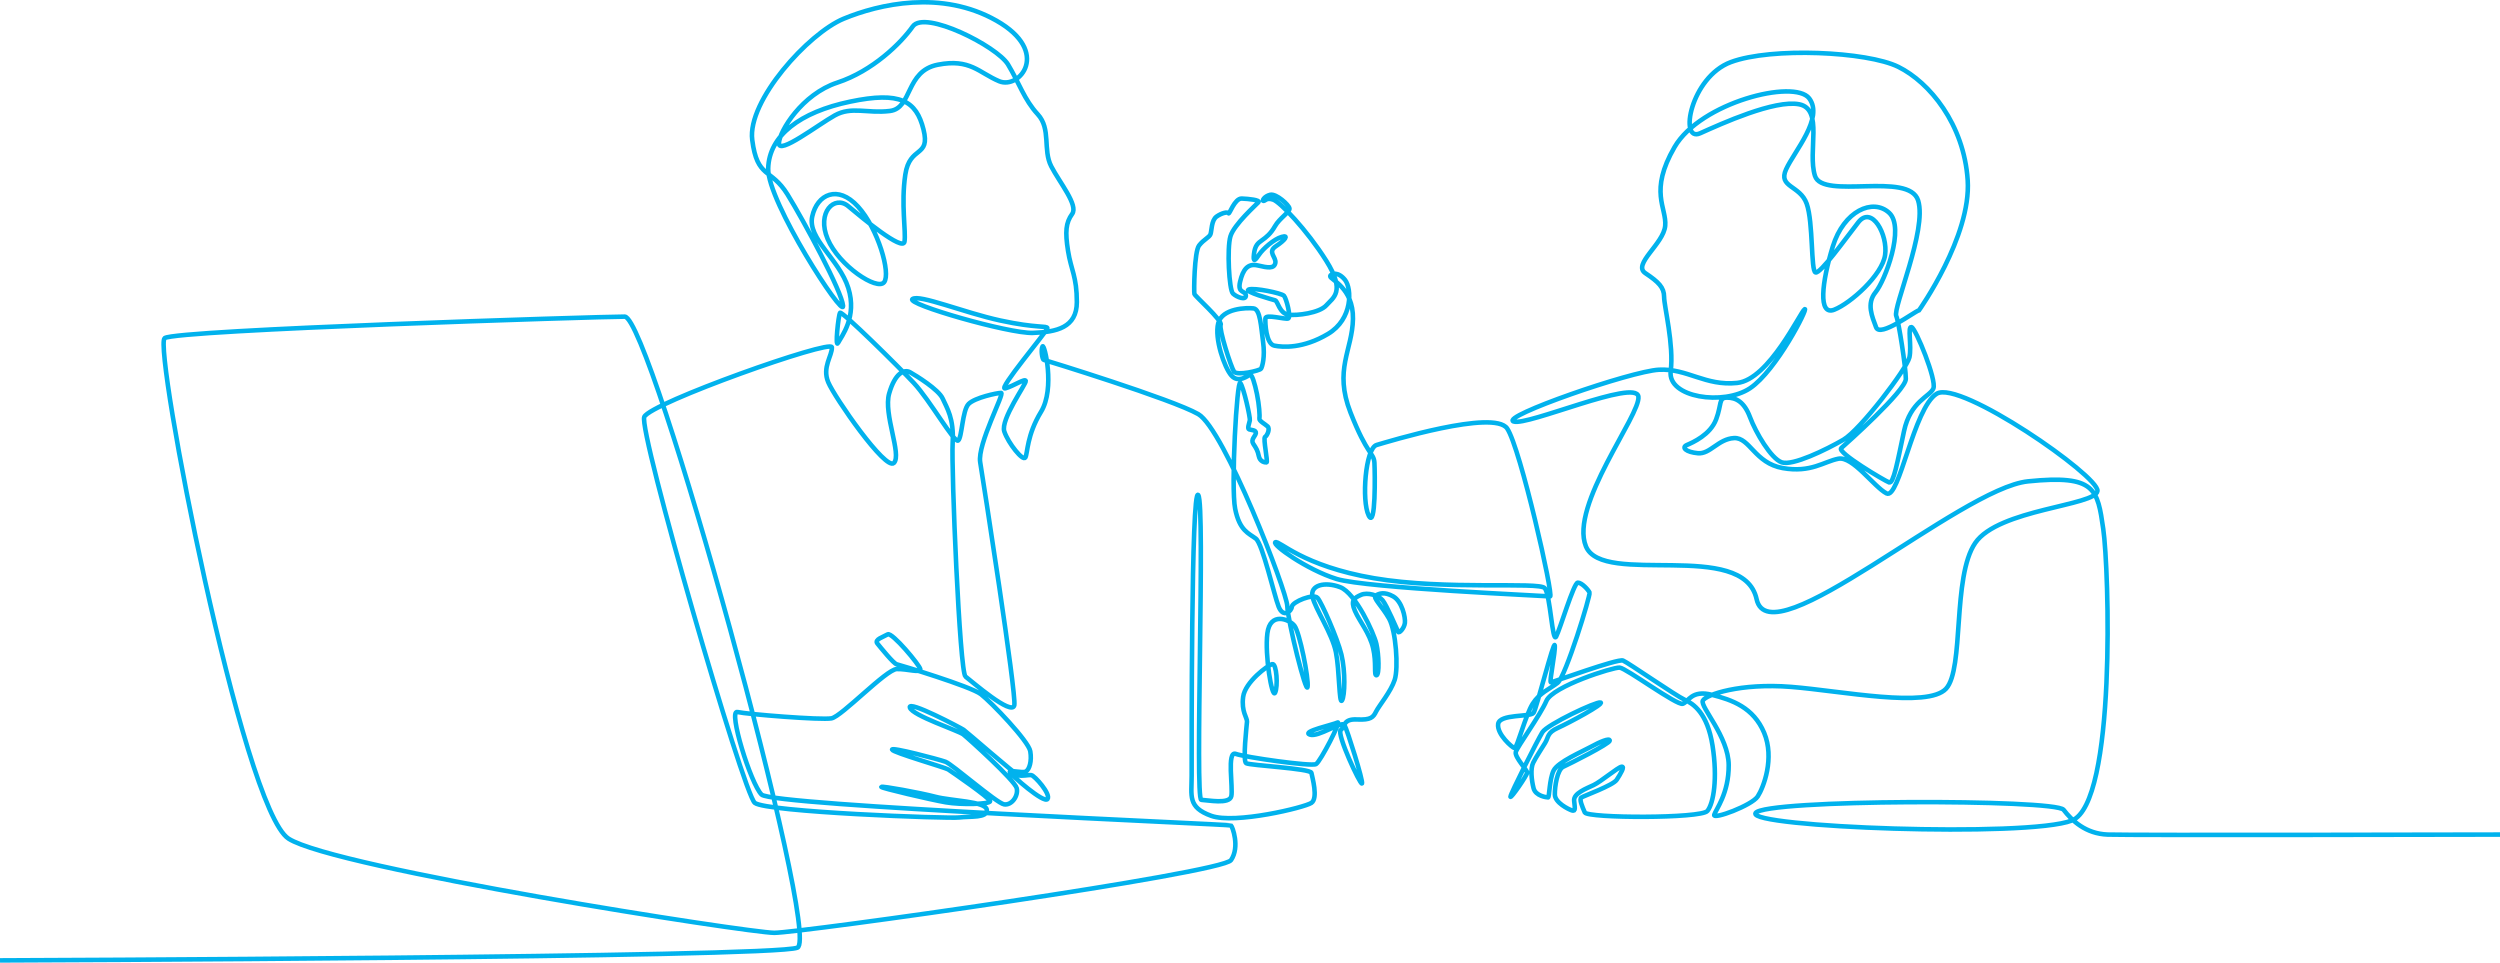
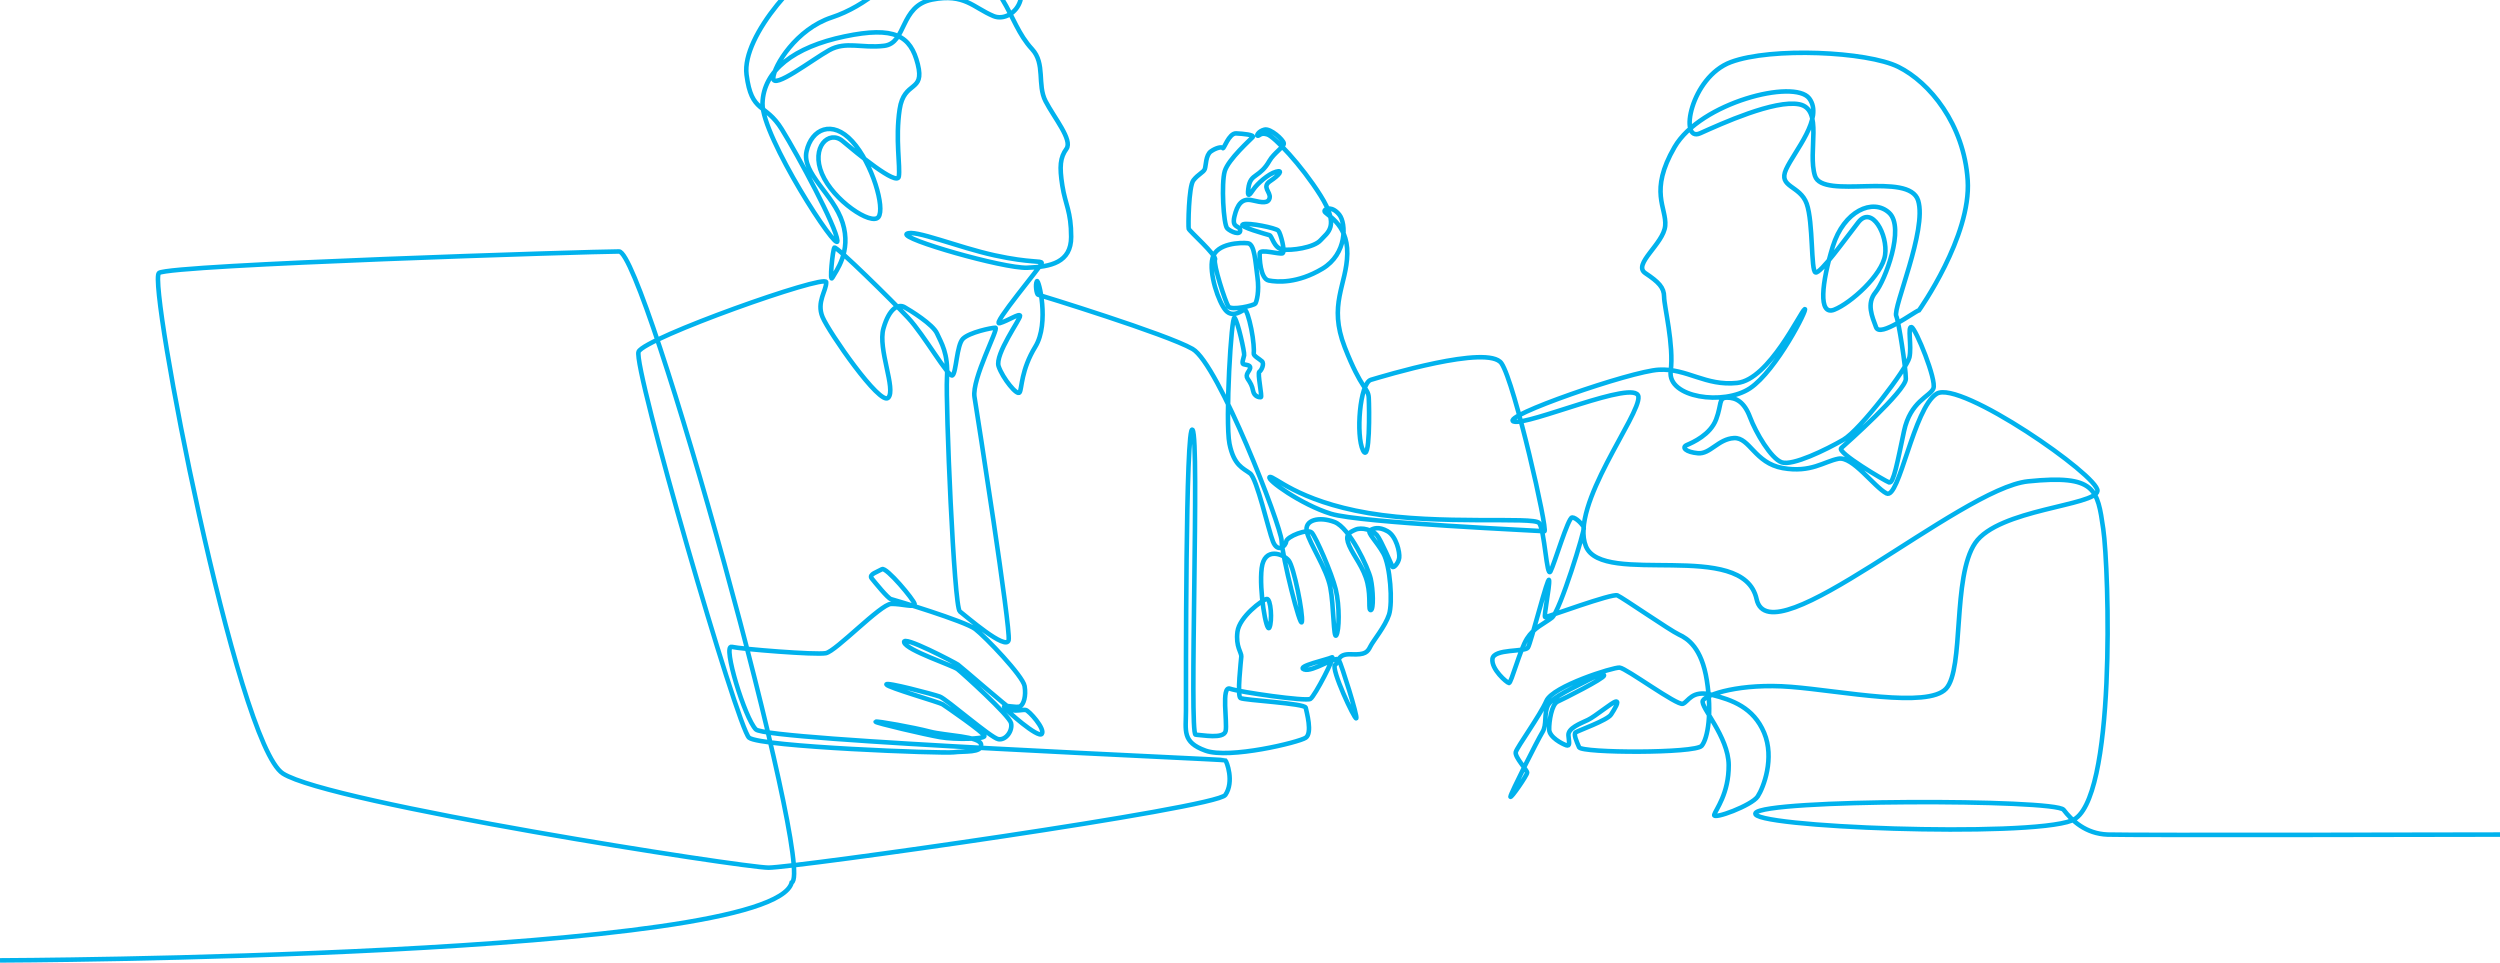
<svg xmlns="http://www.w3.org/2000/svg" id="Ebene_2" viewBox="0 0 5799.49 2233.23">
  <defs>
    <style>.cls-1{fill:none;stroke:#01b2ed;stroke-miterlimit:10;stroke-width:10.6px;}</style>
  </defs>
  <g id="Layer_1">
-     <path class="cls-1" d="M5799.48,1936.04s-858.97,1.92-910.21,0c-51.24-1.92-82.98-32.57-102.14-57.48-19.16-24.91-695.55-24.91-714.71,7.66-19.16,32.57,630.4,57.48,733.87,17.25,103.47-40.24,86.23-584.42,72.81-676.39-13.41-91.97-17.25-126.46-174.37-110.46-157.12,16-599.11,413.85-629.76,273.33-30.66-140.52-357.68-28.1-396-122.63-38.32-94.53,127.74-305.73,121.78-347.46-5.96-41.73-258.04,68.98-289.55,57.91-31.51-11.07,271.66-116.67,337.24-120.08,65.57-3.41,107.3,38.32,181.39,30.66s147.33-166.06,156.7-171.17c9.37-5.11-65.57,142.64-126.89,183.52-61.32,40.88-191.61,21.72-183.95-39.6,7.66-61.32-15.33-150.73-15.33-172.45s-12.77-34.49-43.43-54.93c-30.66-20.44,42.15-67.7,45.99-109.86,3.83-42.15-38.32-79.2,21.72-182.67,60.04-103.47,277.84-158.4,312.33-113.05,34.49,45.35-34.49,122.63-53.65,164.79-19.16,42.15,32.57,36.41,47.9,79.84,15.33,43.43,9.37,155.84,20.44,159.25,11.07,3.41,67.7-75.79,99.21-116.24,31.51-40.45,68.98,28.95,62.17,75.79-6.81,46.84-80.05,111.99-117.95,126.89-37.9,14.9-28.95-63.44-3.41-146.48,25.55-83.03,93.25-112.84,130.72-78.35,37.47,34.49-9.79,157.97-31.51,184.37-21.72,26.4-7.66,57.06,1.28,81.33s87.72-35.77,99.64-39.6c0,0,121.35-171.17,112.84-301.47-8.52-130.3-88.57-227.38-160.95-263.15-72.39-35.77-294.66-45.99-388.33-11.07-93.68,34.92-120.93,187.35-71.54,165.21,49.39-22.14,172.88-78.35,229.93-67.28,57.06,11.07,18.74,109.86,36.62,166.06s218.01-11.07,239.3,57.06c21.29,68.13-59.41,249.86-50.67,268.26,5.37,11.31,22.14,118.37,22.14,145.63s-138.81,150.73-149.88,160.53c-11.07,9.79,100.92,75.79,111.14,79.63,10.22,3.83,19.59-48.97,34.49-118.8,14.9-69.83,60.04-80.05,68.13-99.21,8.09-19.16-40.88-139.24-50.67-142.22s.85,44.71-4.9,70.26c-5.75,25.55-113.69,167.98-153.29,190.97-39.6,22.99-118.16,61.32-143.07,52.37-24.91-8.94-60.04-68.98-73.45-104.75-13.41-35.77-32.57-45.35-53.01-45.35s-12.14,14.69-25.55,50.46c-13.41,35.77-54.29,53.65-67.7,59.4-13.41,5.75-2.55,16.61,25.55,19.16,28.1,2.55,47.26-33.21,83.67-35.13,36.41-1.92,47.9,58.12,113.05,69.62s95.81-15.33,129.02-21.72c33.21-6.39,82.39,65.15,111.77,80.48,29.38,15.33,62.59-198,116.24-231.21,53.65-33.21,376.84,190.97,373,225.46-3.83,34.49-229.93,42.15-283.59,120.72-53.65,78.56-25.12,292.1-67.7,338.09-42.58,45.99-241.86,5.11-359.38-4.26-117.52-9.37-198,17.88-204.81,31.94-6.81,14.05,59.61,83.03,60.04,149.46,.43,66.43-30.23,103.47-33.64,115.39-3.41,11.92,87.29-21.72,100.92-42.58,13.63-20.86,39.6-88.99,14.9-147.75-24.7-58.76-74.09-76.22-121.35-88.14-47.26-11.92-54.14,16.07-67.28,20.86-13.14,4.8-131.57-82.61-146.48-83.88-14.9-1.28-155.26,43.28-169.9,77.07-14.64,33.79-68.13,107.3-71.11,118.8-2.98,11.5,26.4,41.73,26.4,47.69s-38.75,62.17-38.75,55.78,63.02-131.57,74.09-149.46c11.07-17.88,125.61-71.96,134.98-68.98,9.37,2.98-73.24,47.26-98.79,58.76-25.55,11.5-21.29,20.86-29.81,34.92-8.52,14.05-20.86,32.36-27.68,45.99-6.81,13.63-3.83,40.88,.85,59.19,4.68,18.31,30.66,21.29,33.64,21.29s2.98-42.15,12.77-62.17,66.85-44.28,86.86-55.35c20.01-11.07,43.86-21.29,43.43-14.05-.43,7.24-93.68,54.08-107.73,60.46-14.05,6.39-20.01,46.41-19.59,64.72,.43,18.31,30.66,33.64,39.6,36.62,8.94,2.98,6.81-5.54,5.11-22.57-1.7-17.03,28.1-28.1,45.14-36.19,17.03-8.09,55.78-40.88,64.72-42.58s-2.55,17.03-11.07,30.23c-8.52,13.2-77.07,37.47-82.18,41.3-5.11,3.83,2.13,20.86,8.09,34.49,5.96,13.63,269.96,14.48,284.44-3.41,14.48-17.88,23.85-75.79,11.92-151.59-11.92-75.79-44.28-97.08-64.72-106.45s-130.72-85.8-142.86-90.91c-12.14-5.11-162.87,50.46-167.34,50.46s10.86-70.9,8.94-85.59c-1.92-14.69-42.15,146.26-49.18,156.48-7.03,10.22-78.77,1.92-82.18,25.76-3.41,23.85,33.21,55.35,38.32,56.21,5.11,.85,25.55-77.5,41.73-103.04,16.18-25.55,39.17-34.06,57.91-48.54,18.74-14.48,76.64-203.53,74.09-209.5-2.55-5.96-17.88-22.99-27.25-22.99s-41.3,108.58-50.24,125.19c-8.94,16.61-13.37-97.06-26.4-112.41-13.03-15.36-229.21,5.37-396-22.99-166.79-28.37-220.57-88.57-229.08-83.46-8.52,5.11,73.24,63.87,142.22,85.16,68.98,21.29,486.27,39.17,495.21,40.45,8.94,1.28-68.98-344.9-99.64-389.61-30.66-44.71-276.56,30.66-302.75,38.32-26.19,7.66-35.13,129.66-18.52,163.51,16.61,33.85,14.69-98.36,13.41-121.99-1.28-23.63-16.61-17.25-55.57-116.88-38.96-99.64,4.47-144.35,5.75-217.16,1.28-72.81-53.65-91.55-52.8-98.79,.85-7.24,18.74-11.5,34.49,8.52,15.75,20.01,18.31,90.7-39.6,125.19-57.91,34.49-104.75,31.08-124.33,27.25-19.59-3.83-21.72-53.23-20.86-63.44s45.56,2.98,52.8,.43c7.24-2.55-4.26-46.84-9.79-52.8-5.54-5.96-68.98-19.16-81.75-14.48-12.77,4.68,55.35,23.42,61.32,25.12,5.96,1.7,10.22,30.23,30.23,33.21,20.01,2.98,72.81-3.83,88.57-21.72,15.75-17.88,45.14-31.08-.21-103.26-45.35-72.17-107.52-136.68-123.06-141.79-15.54-5.11-17.67,2.34-22.35,2.98-4.68,.64,1.28-10.86,15.33-14.26,14.05-3.41,43.65,23.63,44.71,31.72,1.06,8.09-23.21,22.78-33.43,40.88-10.22,18.1-20.65,25.97-30.23,32.79-9.58,6.81-16.39,11.92-18.74,32.36-2.34,20.44,2.55,14.9,11.92,1.06,9.37-13.84,34.49-35.98,52.37-41.09,17.88-5.11,7.66,7.66-13.2,21.5-20.86,13.84,1.28,25.34-1.49,38.96-2.77,13.63-17.25,11.28-40.66,5.75-23.42-5.54-34.49,9.58-41.09,37.68-6.6,28.1,12.56,19.8,13.41,31.94s-21.08,4.15-30.02-4.47c-8.94-8.62-14.05-105.39-5.75-132.85,8.3-27.46,60.36-73.77,64.83-78.88,4.47-5.11-22.04-7.98-38.64-8.62-16.61-.64-28.74,38-30.66,34.17-1.92-3.83-15.65-.96-27.78,7.66-12.14,8.62-11.18,33.21-14.05,40.88s-15.33,11.82-26.51,26.19c-11.18,14.37-12.14,107.3-10.86,112.41,1.28,5.11,65.47,61.64,61,71.54-4.47,9.9,23.95,98.36,30.98,108.58,7.03,10.22,59.72-2.24,62.59-6.71,2.87-4.47,9.58-26.83,4.79-61.95-4.79-35.13-6.39-76.01-22.04-77.92-15.65-1.92-73.13-.64-82.07,34.49s14.05,102.51,30.66,121.35c16.61,18.84,39.28-.96,43.43-1.92,4.15-.96,10.75,19.8,15.86,44.92,5.11,25.12,6.81,50.24,5.54,56.21-1.28,5.96,13.2,13.2,19.16,18.74,5.96,5.54-.85,21.29-5.96,24.27-5.11,2.98,7.24,58.76,3.41,59.19-3.83,.43-15.33-1.7-17.88-14.48-2.55-12.77-5.96-18.31-12.77-28.53-6.81-10.22,5.11-17.88,5.96-25.12,.85-7.24-11.07-6.81-15.75-8.52-4.68-1.7,.43-14.48,1.7-20.86,1.28-6.39-14.48-77.5-22.14-86.86s-22.14,241.01-11.92,292.1c10.22,51.1,31.94,56.84,47.9,68.98,15.97,12.14,42.37,131.15,53.01,157.97,10.65,26.83,29.38,11.5,30.66,0,1.28-11.5,50.24-31.08,59.61-20.44,9.37,10.65,45.99,93.25,55.35,131.57,9.37,38.32,8.09,96.23,1.28,106.45-6.81,10.22-5.54-68.98-14.05-111.99-8.52-43.01-47.9-100.38-54.29-128.17-6.39-27.78,28.74-36.09,64.19-22.67,35.45,13.41,78.24,106.34,83.99,131.57s7.03,71.54,.32,72.81c-6.71,1.28,.32-28.1-7.98-63.23-8.3-35.13-31.3-61.32-42.15-86.23-10.86-24.91-.96-30.34,14.05-37.04,15.01-6.71,40.56,.96,50.14,12.45,9.58,11.5,34.17,69.3,36.09,73.45,1.92,4.15,14.05-7.98,15.65-20.76,1.6-12.77-6.71-50.14-27.15-61.64-20.44-11.5-32.89-6.71-40.56-1.92s15.01,24.91,30.98,53.33c15.97,28.42,22.04,114.65,13.09,142.11-8.94,27.46-36.41,60.04-43.11,73.45-6.71,13.41-11.82,20.12-44.39,18.52-32.57-1.6-27.43,16.27-37.68,24.59-10.26,8.32,45.35,127.74,49.18,123.91,3.83-3.83-34.49-125.51-40.56-135.73-6.07-10.22-60.68,29.38-80.48,22.35-19.8-7.03,54.93-22.99,64.51-28.1,9.58-5.11-39.6,90.06-49.82,96.44-10.22,6.39-165.45-16.02-186.5-23.63-21.06-7.61-5.75,79.2-10.22,98.36-4.47,19.16-54.29,8.94-69.62,8.3s9.58-684.06-7.03-707.05c-16.61-22.99-15.33,604.86-15.33,651.48s-9.58,72.81,45.35,92.61c54.93,19.8,216.52-19.16,232.49-30.02,15.97-10.86,1.92-59.4,0-69.62-1.92-10.22-143.07-17.25-151.37-22.35-8.3-5.11,1.28-87.5,1.92-96.44s-13.41-22.99-8.94-57.48c4.47-34.49,57.65-73.83,67.7-76.01,10.06-2.18,13.41,52.37,6.39,66.43-7.03,14.05-24.27-87.5-17.88-137.96,6.39-50.46,50.47-32.58,62.59-17.88,12.13,14.69,33.85,123.91,30.66,142.43-3.19,18.52-45.99-153.29-47.05-187.78-1.06-34.49-146.48-410.69-206.52-445.18-60.04-34.49-354.48-124.87-358.31-125.83-3.83-.96-7.03-24.27-2.87-31.3,4.15-7.03,29.7,97.4-3.51,151.69-33.21,54.29-30.98,96.44-36.41,106.03s-39.6-32.89-48.86-60.36c-9.26-27.46,51.1-110.5,49.82-117.2-1.28-6.71-27.78,11.5-47.58,17.25-19.8,5.75,97.4-133.17,97.72-139.56,.32-6.39-24.27,.64-109.22-17.88-84.95-18.52-187.78-61.32-203.75-49.82-15.97,11.5,224.19,80.48,279.11,78.56,54.93-1.92,102.19-12.14,102.19-71.54s-13.41-74.09-20.44-118.8c-7.03-44.71-5.11-65.15,9.58-85.59,14.69-20.44-28.74-72.17-48.54-110.5-19.8-38.32,0-86.86-31.3-120.72-31.3-33.85-43.43-73.45-68.98-115.61-25.55-42.15-193.53-127.1-220.99-88.14-27.46,38.96-93.25,103.47-175.01,130.3-81.75,26.83-134.13,112.41-135.41,140.52-1.28,28.1,90.7-42.79,129.66-64.51,38.96-21.72,75.37-3.83,127.74-10.22,52.37-6.39,35.77-92.61,111.13-107.3,75.37-14.69,95.17,18.52,142.43,38.32,47.26,19.8,120.72-68.34-6.39-140.52-127.1-72.17-272.73-38.32-354.48-4.47-81.75,33.85-223.55,190.33-212.05,281.03,11.5,90.7,43.43,64.51,81.75,126.46,38.32,61.95,126.46,226.1,129.02,258.68,2.55,32.57-175.64-242.07-173.73-318.71,1.92-76.64,74.09-130.93,190.33-155.21,116.24-24.27,153.29-1.92,169.9,64.51,16.61,66.43-31.94,36.41-42.15,104.75-10.22,68.34,1.92,132.85-1.92,155.84-3.83,22.99-98.36-55.57-130.3-82.39-31.94-26.83-74.09,14.05-47.9,76.01,26.19,61.95,114.97,120.72,130.93,100.28,15.97-20.44-14.05-124.55-60.68-175.64-46.63-51.1-94.53-28.74-106.03,22.99-11.5,51.74,62.59,99,83.67,166.06,21.08,67.06-15.97,112.41-23.63,127.1-7.66,14.69,.64-64.51,4.47-69.62,3.83-5.11,134.13,123.27,171.17,162.87s93.89,139.88,102.83,133.49c8.94-6.39,9.58-70.26,24.27-84.95,14.69-14.69,66.43-25.55,75.37-25.55s-55.35,119.01-48.54,160.74c6.81,41.73,84.31,537.37,79.2,563.77-5.11,26.4-99.64-56.21-113.26-66.43-13.63-10.22-33.21-483.71-29.81-541.62,3.41-57.91-13.63-81.75-22.99-103.04-9.37-21.29-62.17-53.65-75.79-61.32-13.63-7.66-34.92,1.7-48.54,49.39-13.63,47.69,29.81,141.37,11.07,160.95-18.74,19.59-137.96-152.44-152.44-187.35-14.48-34.92,9.37-61.32,8.52-80.9-.85-19.59-421.12,129.44-435.17,161.38-14.05,31.94,229.93,874.18,256.33,895.47s449.44,37.05,474.35,33.85c24.91-3.19,66.43,1.92,63.87-17.88-2.55-19.8-82.39-20.44-118.8-30.02-36.41-9.58-124.55-25.55-125.83-22.99-1.28,2.55,115.18,29.81,149.67,35.77,34.49,5.96,102.62,4.68,102.62-2.55s-89.84-68.98-97.08-73.66c-7.24-4.68-127.74-39.17-130.3-45.99-2.55-6.81,108.58,22.57,123.91,28.1,15.33,5.54,118.37,95.81,135.83,98.79,17.46,2.98,33.64-19.59,29.38-37.47-4.26-17.88-112.41-115.82-123.91-124.76-11.5-8.94-117.52-43.43-123.91-62.17s117.95,46.84,124.76,51.52c6.81,4.68,117.95,101.77,126.46,105.17s22.99-1.28,30.66,0c7.66,1.28,45.56,43.86,37.47,55.35-8.09,11.5-83.88-55.35-87.29-62.17-3.41-6.81,28.95,2.98,37.04-1.7,8.09-4.68,14.05-23.42,10.22-46.84-3.83-23.42-90.7-114.12-114.54-132.43-23.85-18.31-188.21-67.7-195.44-69.41-7.24-1.7-37.04-38.75-44.71-48.12-7.66-9.37,14.05-15.33,23.85-21.29,9.79-5.96,74.52,71.54,75.79,80.9s-30.45-1.06-54.72-.43c-24.27,.64-127.74,109.86-151.37,114.33-23.63,4.47-196.72-9.58-218.44-14.69-21.72-5.11,30.66,166.06,56.21,191.61s1085.8,68.98,1089,71.54c3.19,2.55,21.08,49.82,0,80.48-21.08,30.66-1000.68,168.75-1059.61,168.62-58.94-.13-1019.38-149.46-1126.68-218.44-107.3-68.98-314.24-1142.01-287.42-1161.17s1007.88-49.82,1067.28-49.82,457.95,1440.92,400.47,1463.92C1792.23,2221.55,.02,2227.93,.02,2227.93" />
+     <path class="cls-1" d="M5799.48,1936.04s-858.97,1.92-910.21,0c-51.24-1.92-82.98-32.57-102.14-57.48-19.16-24.91-695.55-24.91-714.71,7.66-19.16,32.57,630.4,57.48,733.87,17.25,103.47-40.24,86.23-584.42,72.81-676.39-13.41-91.97-17.25-126.46-174.37-110.46-157.12,16-599.11,413.85-629.76,273.33-30.66-140.52-357.68-28.1-396-122.63-38.32-94.53,127.74-305.73,121.78-347.46-5.96-41.73-258.04,68.98-289.55,57.91-31.51-11.07,271.66-116.67,337.24-120.08,65.57-3.41,107.3,38.32,181.39,30.66s147.33-166.06,156.7-171.17c9.37-5.11-65.57,142.64-126.89,183.52-61.32,40.88-191.61,21.72-183.95-39.6,7.66-61.32-15.33-150.73-15.33-172.45s-12.77-34.49-43.43-54.93c-30.66-20.44,42.15-67.7,45.99-109.86,3.83-42.15-38.32-79.2,21.72-182.67,60.04-103.47,277.84-158.4,312.33-113.05,34.49,45.35-34.49,122.63-53.65,164.79-19.16,42.15,32.57,36.41,47.9,79.84,15.33,43.43,9.37,155.84,20.44,159.25,11.07,3.41,67.7-75.79,99.21-116.24,31.51-40.45,68.98,28.95,62.17,75.79-6.81,46.84-80.05,111.99-117.95,126.89-37.9,14.9-28.95-63.44-3.41-146.48,25.55-83.03,93.25-112.84,130.72-78.35,37.47,34.49-9.79,157.97-31.51,184.37-21.72,26.4-7.66,57.06,1.28,81.33s87.72-35.77,99.64-39.6c0,0,121.35-171.17,112.84-301.47-8.52-130.3-88.57-227.38-160.95-263.15-72.39-35.77-294.66-45.99-388.33-11.07-93.68,34.92-120.93,187.35-71.54,165.21,49.39-22.14,172.88-78.35,229.93-67.28,57.06,11.07,18.74,109.86,36.62,166.06s218.01-11.07,239.3,57.06c21.29,68.13-59.41,249.86-50.67,268.26,5.37,11.31,22.14,118.37,22.14,145.63s-138.81,150.73-149.88,160.53c-11.07,9.79,100.92,75.79,111.14,79.63,10.22,3.83,19.59-48.97,34.49-118.8,14.9-69.83,60.04-80.05,68.13-99.21,8.09-19.16-40.88-139.24-50.67-142.22s.85,44.71-4.9,70.26c-5.75,25.55-113.69,167.98-153.29,190.97-39.6,22.99-118.16,61.32-143.07,52.37-24.91-8.94-60.04-68.98-73.45-104.75-13.41-35.77-32.57-45.35-53.01-45.35s-12.14,14.69-25.55,50.46c-13.41,35.77-54.29,53.65-67.7,59.4-13.41,5.75-2.55,16.61,25.55,19.16,28.1,2.55,47.26-33.21,83.67-35.13,36.41-1.92,47.9,58.12,113.05,69.62s95.81-15.33,129.02-21.72c33.21-6.39,82.39,65.15,111.77,80.48,29.38,15.33,62.59-198,116.24-231.21,53.65-33.21,376.84,190.97,373,225.46-3.83,34.49-229.93,42.15-283.59,120.72-53.65,78.56-25.12,292.1-67.7,338.09-42.58,45.99-241.86,5.11-359.38-4.26-117.52-9.37-198,17.88-204.81,31.94-6.81,14.05,59.61,83.03,60.04,149.46,.43,66.43-30.23,103.47-33.64,115.39-3.41,11.92,87.29-21.72,100.92-42.58,13.63-20.86,39.6-88.99,14.9-147.75-24.7-58.76-74.09-76.22-121.35-88.14-47.26-11.92-54.14,16.07-67.28,20.86-13.14,4.8-131.57-82.61-146.48-83.88-14.9-1.28-155.26,43.28-169.9,77.07-14.64,33.79-68.13,107.3-71.11,118.8-2.98,11.5,26.4,41.73,26.4,47.69s-38.75,62.17-38.75,55.78,63.02-131.57,74.09-149.46s2.98-42.15,12.77-62.17,66.85-44.28,86.86-55.35c20.01-11.07,43.86-21.29,43.43-14.05-.43,7.24-93.68,54.08-107.73,60.46-14.05,6.39-20.01,46.41-19.59,64.72,.43,18.31,30.66,33.64,39.6,36.62,8.94,2.98,6.81-5.54,5.11-22.57-1.7-17.03,28.1-28.1,45.14-36.19,17.03-8.09,55.78-40.88,64.72-42.58s-2.55,17.03-11.07,30.23c-8.52,13.2-77.07,37.47-82.18,41.3-5.11,3.83,2.13,20.86,8.09,34.49,5.96,13.63,269.96,14.48,284.44-3.41,14.48-17.88,23.85-75.79,11.92-151.59-11.92-75.79-44.28-97.08-64.72-106.45s-130.72-85.8-142.86-90.91c-12.14-5.11-162.87,50.46-167.34,50.46s10.86-70.9,8.94-85.59c-1.92-14.69-42.15,146.26-49.18,156.48-7.03,10.22-78.77,1.92-82.18,25.76-3.41,23.85,33.21,55.35,38.32,56.21,5.11,.85,25.55-77.5,41.73-103.04,16.18-25.55,39.17-34.06,57.91-48.54,18.74-14.48,76.64-203.53,74.09-209.5-2.55-5.96-17.88-22.99-27.25-22.99s-41.3,108.58-50.24,125.19c-8.94,16.61-13.37-97.06-26.4-112.41-13.03-15.36-229.21,5.37-396-22.99-166.79-28.37-220.57-88.57-229.08-83.46-8.52,5.11,73.24,63.87,142.22,85.16,68.98,21.29,486.27,39.17,495.21,40.45,8.94,1.28-68.98-344.9-99.64-389.61-30.66-44.71-276.56,30.66-302.75,38.32-26.19,7.66-35.13,129.66-18.52,163.51,16.61,33.85,14.69-98.36,13.41-121.99-1.28-23.63-16.61-17.25-55.57-116.88-38.96-99.64,4.47-144.35,5.75-217.16,1.28-72.81-53.65-91.55-52.8-98.79,.85-7.24,18.74-11.5,34.49,8.52,15.75,20.01,18.31,90.7-39.6,125.19-57.91,34.49-104.75,31.08-124.33,27.25-19.59-3.83-21.72-53.23-20.86-63.44s45.56,2.98,52.8,.43c7.24-2.55-4.26-46.84-9.79-52.8-5.54-5.96-68.98-19.16-81.75-14.48-12.77,4.68,55.35,23.42,61.32,25.12,5.96,1.7,10.22,30.23,30.23,33.21,20.01,2.98,72.81-3.83,88.57-21.72,15.75-17.88,45.14-31.08-.21-103.26-45.35-72.17-107.52-136.68-123.06-141.79-15.54-5.11-17.67,2.34-22.35,2.98-4.68,.64,1.28-10.86,15.33-14.26,14.05-3.41,43.65,23.63,44.71,31.72,1.06,8.09-23.21,22.78-33.43,40.88-10.22,18.1-20.65,25.97-30.23,32.79-9.58,6.81-16.39,11.92-18.74,32.36-2.34,20.44,2.55,14.9,11.92,1.06,9.37-13.84,34.49-35.98,52.37-41.09,17.88-5.11,7.66,7.66-13.2,21.5-20.86,13.84,1.28,25.34-1.49,38.96-2.77,13.63-17.25,11.28-40.66,5.75-23.42-5.54-34.49,9.58-41.09,37.68-6.6,28.1,12.56,19.8,13.41,31.94s-21.08,4.15-30.02-4.47c-8.94-8.62-14.05-105.39-5.75-132.85,8.3-27.46,60.36-73.77,64.83-78.88,4.47-5.11-22.04-7.98-38.64-8.62-16.61-.64-28.74,38-30.66,34.17-1.92-3.83-15.65-.96-27.78,7.66-12.14,8.62-11.18,33.21-14.05,40.88s-15.33,11.82-26.51,26.19c-11.18,14.37-12.14,107.3-10.86,112.41,1.28,5.11,65.47,61.64,61,71.54-4.47,9.9,23.95,98.36,30.98,108.58,7.03,10.22,59.72-2.24,62.59-6.71,2.87-4.47,9.58-26.83,4.79-61.95-4.79-35.13-6.39-76.01-22.04-77.92-15.65-1.92-73.13-.64-82.07,34.49s14.05,102.51,30.66,121.35c16.61,18.84,39.28-.96,43.43-1.92,4.15-.96,10.75,19.8,15.86,44.92,5.11,25.12,6.81,50.24,5.54,56.21-1.28,5.96,13.2,13.2,19.16,18.74,5.96,5.54-.85,21.29-5.96,24.27-5.11,2.98,7.24,58.76,3.41,59.19-3.83,.43-15.33-1.7-17.88-14.48-2.55-12.77-5.96-18.31-12.77-28.53-6.81-10.22,5.11-17.88,5.96-25.12,.85-7.24-11.07-6.81-15.75-8.52-4.68-1.7,.43-14.48,1.7-20.86,1.28-6.39-14.48-77.5-22.14-86.86s-22.14,241.01-11.92,292.1c10.22,51.1,31.94,56.84,47.9,68.98,15.97,12.14,42.37,131.15,53.01,157.97,10.65,26.83,29.38,11.5,30.66,0,1.28-11.5,50.24-31.08,59.61-20.44,9.37,10.65,45.99,93.25,55.35,131.57,9.37,38.32,8.09,96.23,1.28,106.45-6.81,10.22-5.54-68.98-14.05-111.99-8.52-43.01-47.9-100.38-54.29-128.17-6.39-27.78,28.74-36.09,64.19-22.67,35.45,13.41,78.24,106.34,83.99,131.57s7.03,71.54,.32,72.81c-6.71,1.28,.32-28.1-7.98-63.23-8.3-35.13-31.3-61.32-42.15-86.23-10.86-24.91-.96-30.34,14.05-37.04,15.01-6.71,40.56,.96,50.14,12.45,9.58,11.5,34.17,69.3,36.09,73.45,1.92,4.15,14.05-7.98,15.65-20.76,1.6-12.77-6.71-50.14-27.15-61.64-20.44-11.5-32.89-6.71-40.56-1.92s15.01,24.91,30.98,53.33c15.97,28.42,22.04,114.65,13.09,142.11-8.94,27.46-36.41,60.04-43.11,73.45-6.71,13.41-11.82,20.12-44.39,18.52-32.57-1.6-27.43,16.27-37.68,24.59-10.26,8.32,45.35,127.74,49.18,123.91,3.83-3.83-34.49-125.51-40.56-135.73-6.07-10.22-60.68,29.38-80.48,22.35-19.8-7.03,54.93-22.99,64.51-28.1,9.58-5.11-39.6,90.06-49.82,96.44-10.22,6.39-165.45-16.02-186.5-23.63-21.06-7.61-5.75,79.2-10.22,98.36-4.47,19.16-54.29,8.94-69.62,8.3s9.58-684.06-7.03-707.05c-16.61-22.99-15.33,604.86-15.33,651.48s-9.58,72.81,45.35,92.61c54.93,19.8,216.52-19.16,232.49-30.02,15.97-10.86,1.92-59.4,0-69.62-1.92-10.22-143.07-17.25-151.37-22.35-8.3-5.11,1.28-87.5,1.92-96.44s-13.41-22.99-8.94-57.48c4.47-34.49,57.65-73.83,67.7-76.01,10.06-2.18,13.41,52.37,6.39,66.43-7.03,14.05-24.27-87.5-17.88-137.96,6.39-50.46,50.47-32.58,62.59-17.88,12.13,14.69,33.85,123.91,30.66,142.43-3.19,18.52-45.99-153.29-47.05-187.78-1.06-34.49-146.48-410.69-206.52-445.18-60.04-34.49-354.48-124.87-358.31-125.83-3.83-.96-7.03-24.27-2.87-31.3,4.15-7.03,29.7,97.4-3.51,151.69-33.21,54.29-30.98,96.44-36.41,106.03s-39.6-32.89-48.86-60.36c-9.26-27.46,51.1-110.5,49.82-117.2-1.28-6.71-27.78,11.5-47.58,17.25-19.8,5.75,97.4-133.17,97.72-139.56,.32-6.39-24.27,.64-109.22-17.88-84.95-18.52-187.78-61.32-203.75-49.82-15.97,11.5,224.19,80.48,279.11,78.56,54.93-1.92,102.19-12.14,102.19-71.54s-13.41-74.09-20.44-118.8c-7.03-44.71-5.11-65.15,9.58-85.59,14.69-20.44-28.74-72.17-48.54-110.5-19.8-38.32,0-86.86-31.3-120.72-31.3-33.85-43.43-73.45-68.98-115.61-25.55-42.15-193.53-127.1-220.99-88.14-27.46,38.96-93.25,103.47-175.01,130.3-81.75,26.83-134.13,112.41-135.41,140.52-1.28,28.1,90.7-42.79,129.66-64.51,38.96-21.72,75.37-3.83,127.74-10.22,52.37-6.39,35.77-92.61,111.13-107.3,75.37-14.69,95.17,18.52,142.43,38.32,47.26,19.8,120.72-68.34-6.39-140.52-127.1-72.17-272.73-38.32-354.48-4.47-81.75,33.85-223.55,190.33-212.05,281.03,11.5,90.7,43.43,64.51,81.75,126.46,38.32,61.95,126.46,226.1,129.02,258.68,2.55,32.57-175.64-242.07-173.73-318.71,1.92-76.64,74.09-130.93,190.33-155.21,116.24-24.27,153.29-1.92,169.9,64.51,16.61,66.43-31.94,36.41-42.15,104.75-10.22,68.34,1.92,132.85-1.92,155.84-3.83,22.99-98.36-55.57-130.3-82.39-31.94-26.83-74.09,14.05-47.9,76.01,26.19,61.95,114.97,120.72,130.93,100.28,15.97-20.44-14.05-124.55-60.68-175.64-46.63-51.1-94.53-28.74-106.03,22.99-11.5,51.74,62.59,99,83.67,166.06,21.08,67.06-15.97,112.41-23.63,127.1-7.66,14.69,.64-64.51,4.47-69.62,3.83-5.11,134.13,123.27,171.17,162.87s93.89,139.88,102.83,133.49c8.94-6.39,9.58-70.26,24.27-84.95,14.69-14.69,66.43-25.55,75.37-25.55s-55.35,119.01-48.54,160.74c6.81,41.73,84.31,537.37,79.2,563.77-5.11,26.4-99.64-56.21-113.26-66.43-13.63-10.22-33.21-483.71-29.81-541.62,3.41-57.91-13.63-81.75-22.99-103.04-9.37-21.29-62.17-53.65-75.79-61.32-13.63-7.66-34.92,1.7-48.54,49.39-13.63,47.69,29.81,141.37,11.07,160.95-18.74,19.59-137.96-152.44-152.44-187.35-14.48-34.92,9.37-61.32,8.52-80.9-.85-19.59-421.12,129.44-435.17,161.38-14.05,31.94,229.93,874.18,256.33,895.47s449.44,37.05,474.35,33.85c24.91-3.19,66.43,1.92,63.87-17.88-2.55-19.8-82.39-20.44-118.8-30.02-36.41-9.58-124.55-25.55-125.83-22.99-1.28,2.55,115.18,29.81,149.67,35.77,34.49,5.96,102.62,4.68,102.62-2.55s-89.84-68.98-97.08-73.66c-7.24-4.68-127.74-39.17-130.3-45.99-2.55-6.81,108.58,22.57,123.91,28.1,15.33,5.54,118.37,95.81,135.83,98.79,17.46,2.98,33.64-19.59,29.38-37.47-4.26-17.88-112.41-115.82-123.91-124.76-11.5-8.94-117.52-43.43-123.91-62.17s117.95,46.84,124.76,51.52c6.81,4.68,117.95,101.77,126.46,105.17s22.99-1.28,30.66,0c7.66,1.28,45.56,43.86,37.47,55.35-8.09,11.5-83.88-55.35-87.29-62.17-3.41-6.81,28.95,2.98,37.04-1.7,8.09-4.68,14.05-23.42,10.22-46.84-3.83-23.42-90.7-114.12-114.54-132.43-23.85-18.31-188.21-67.7-195.44-69.41-7.24-1.7-37.04-38.75-44.71-48.12-7.66-9.37,14.05-15.33,23.85-21.29,9.79-5.96,74.52,71.54,75.79,80.9s-30.45-1.06-54.72-.43c-24.27,.64-127.74,109.86-151.37,114.33-23.63,4.47-196.72-9.58-218.44-14.69-21.72-5.11,30.66,166.06,56.21,191.61s1085.8,68.98,1089,71.54c3.19,2.55,21.08,49.82,0,80.48-21.08,30.66-1000.68,168.75-1059.61,168.62-58.94-.13-1019.38-149.46-1126.68-218.44-107.3-68.98-314.24-1142.01-287.42-1161.17s1007.88-49.82,1067.28-49.82,457.95,1440.92,400.47,1463.92C1792.23,2221.55,.02,2227.93,.02,2227.93" />
  </g>
</svg>